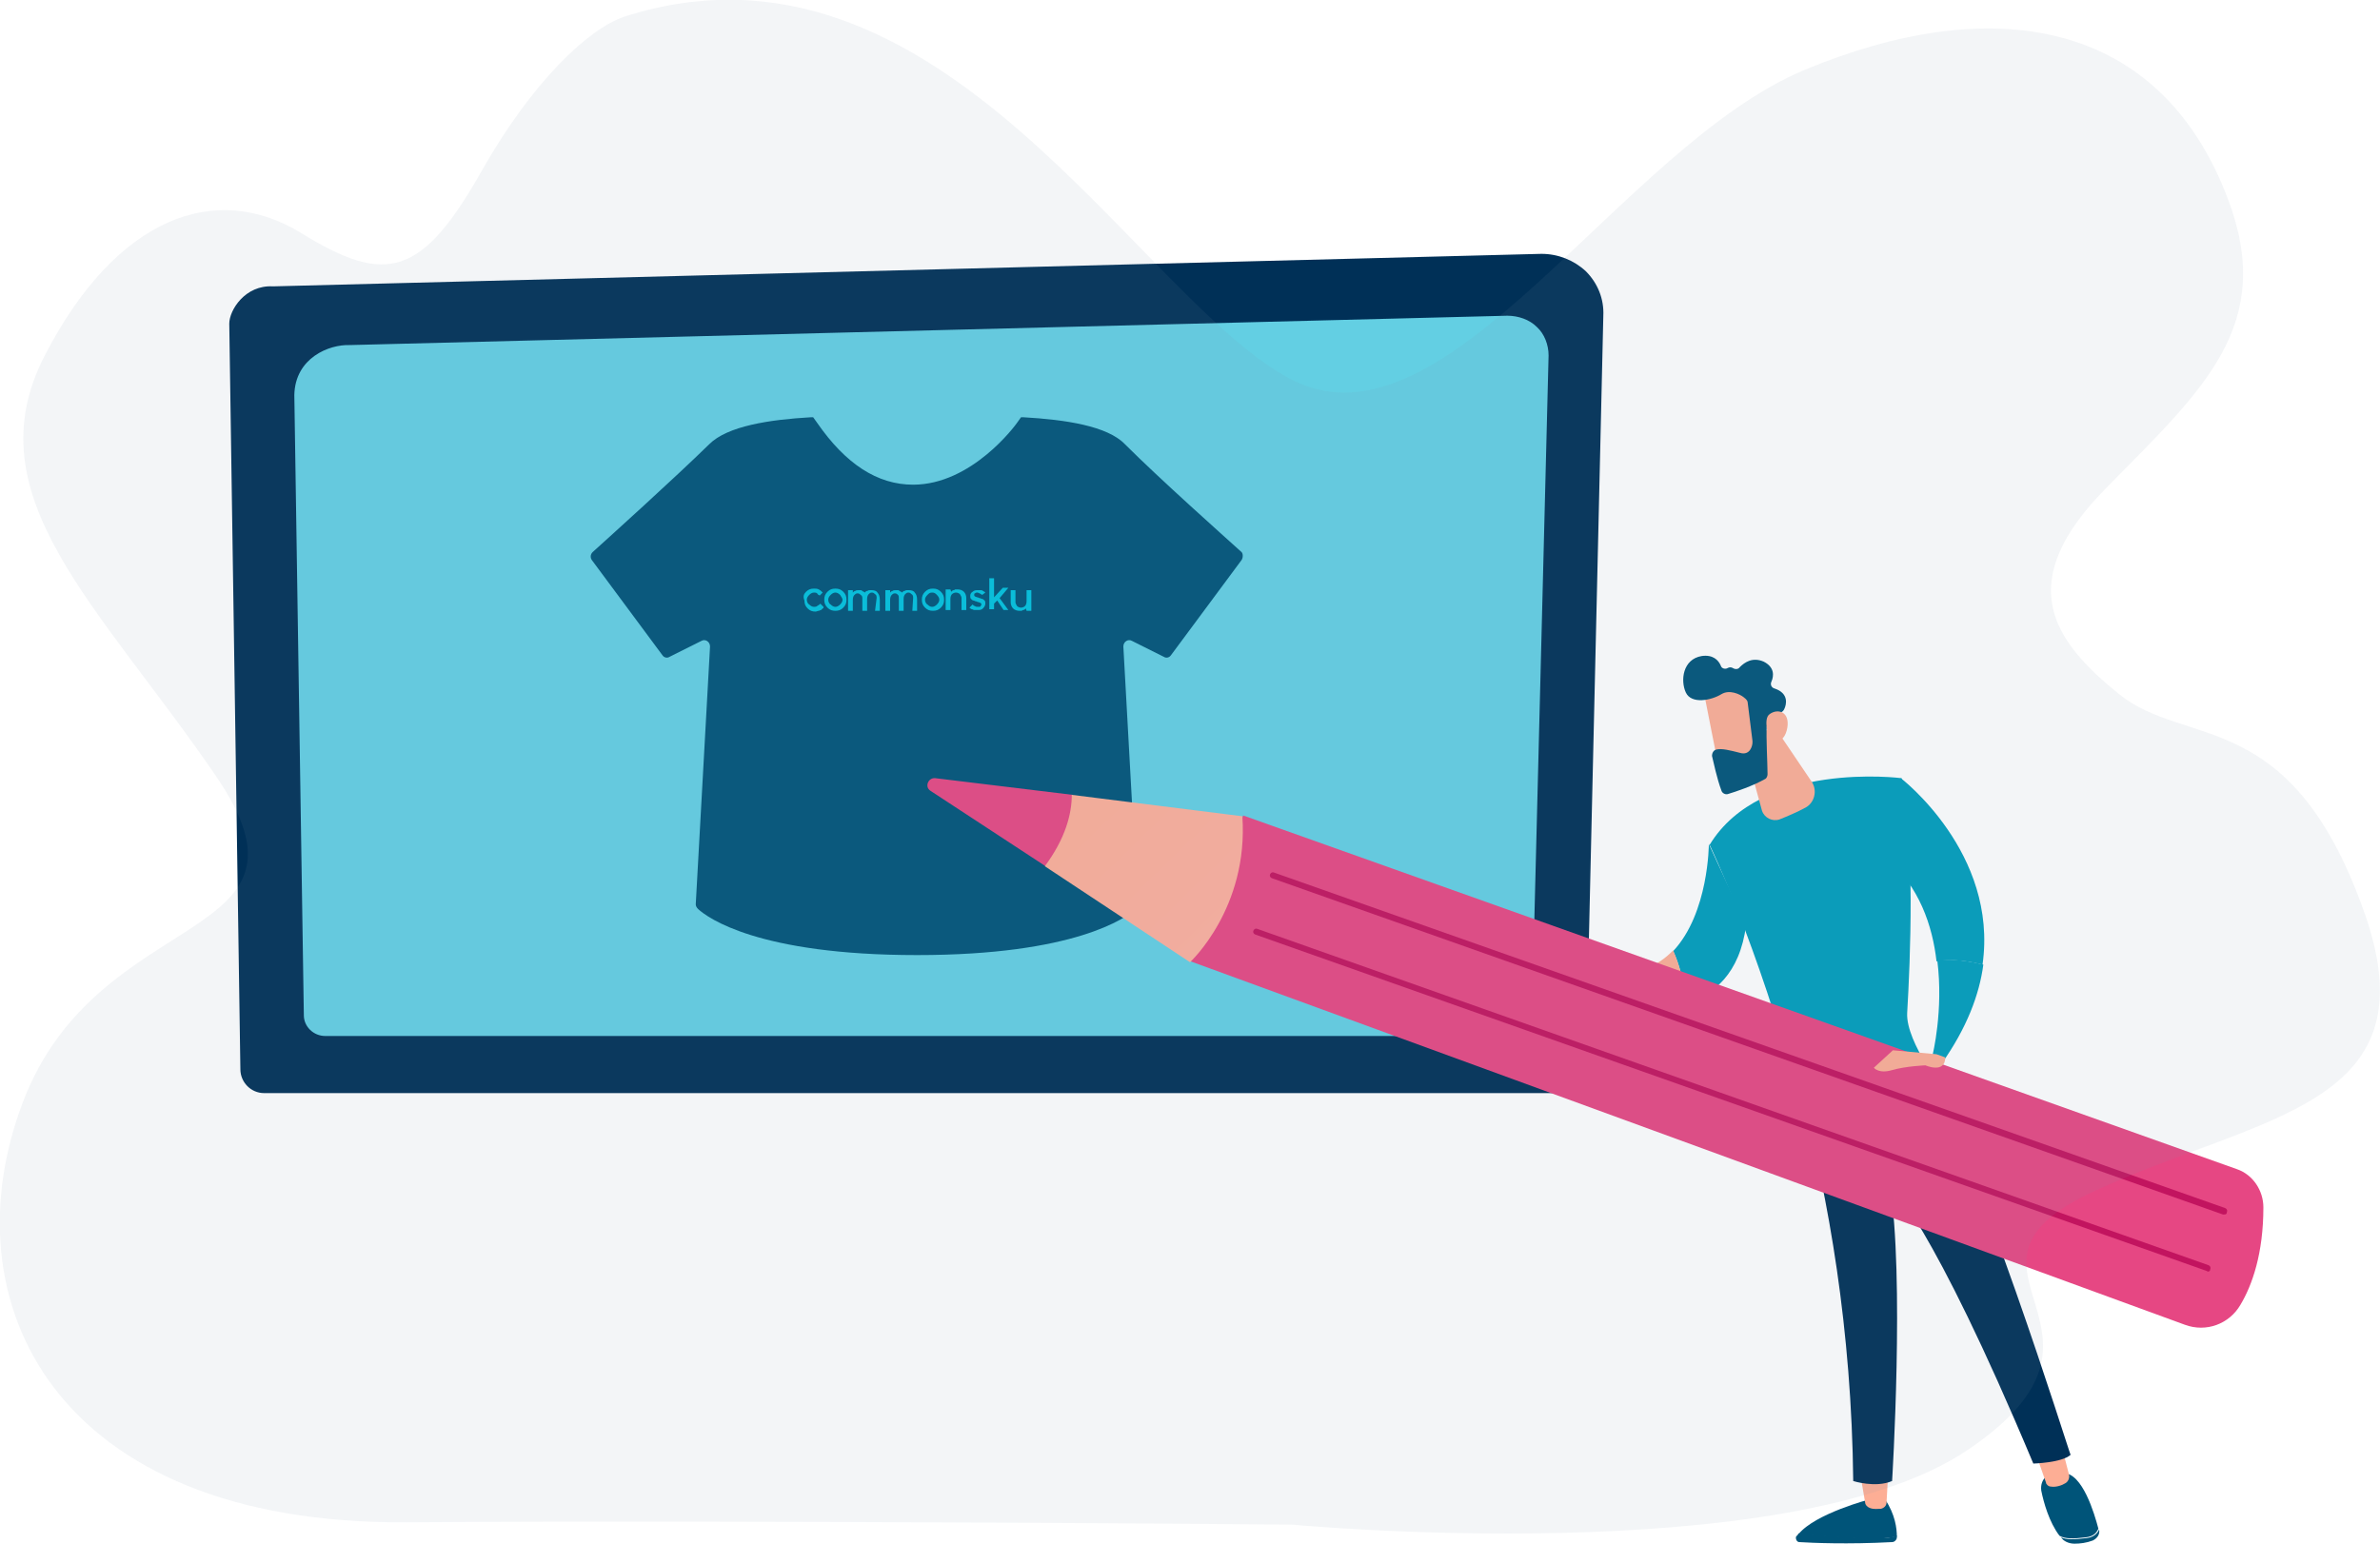
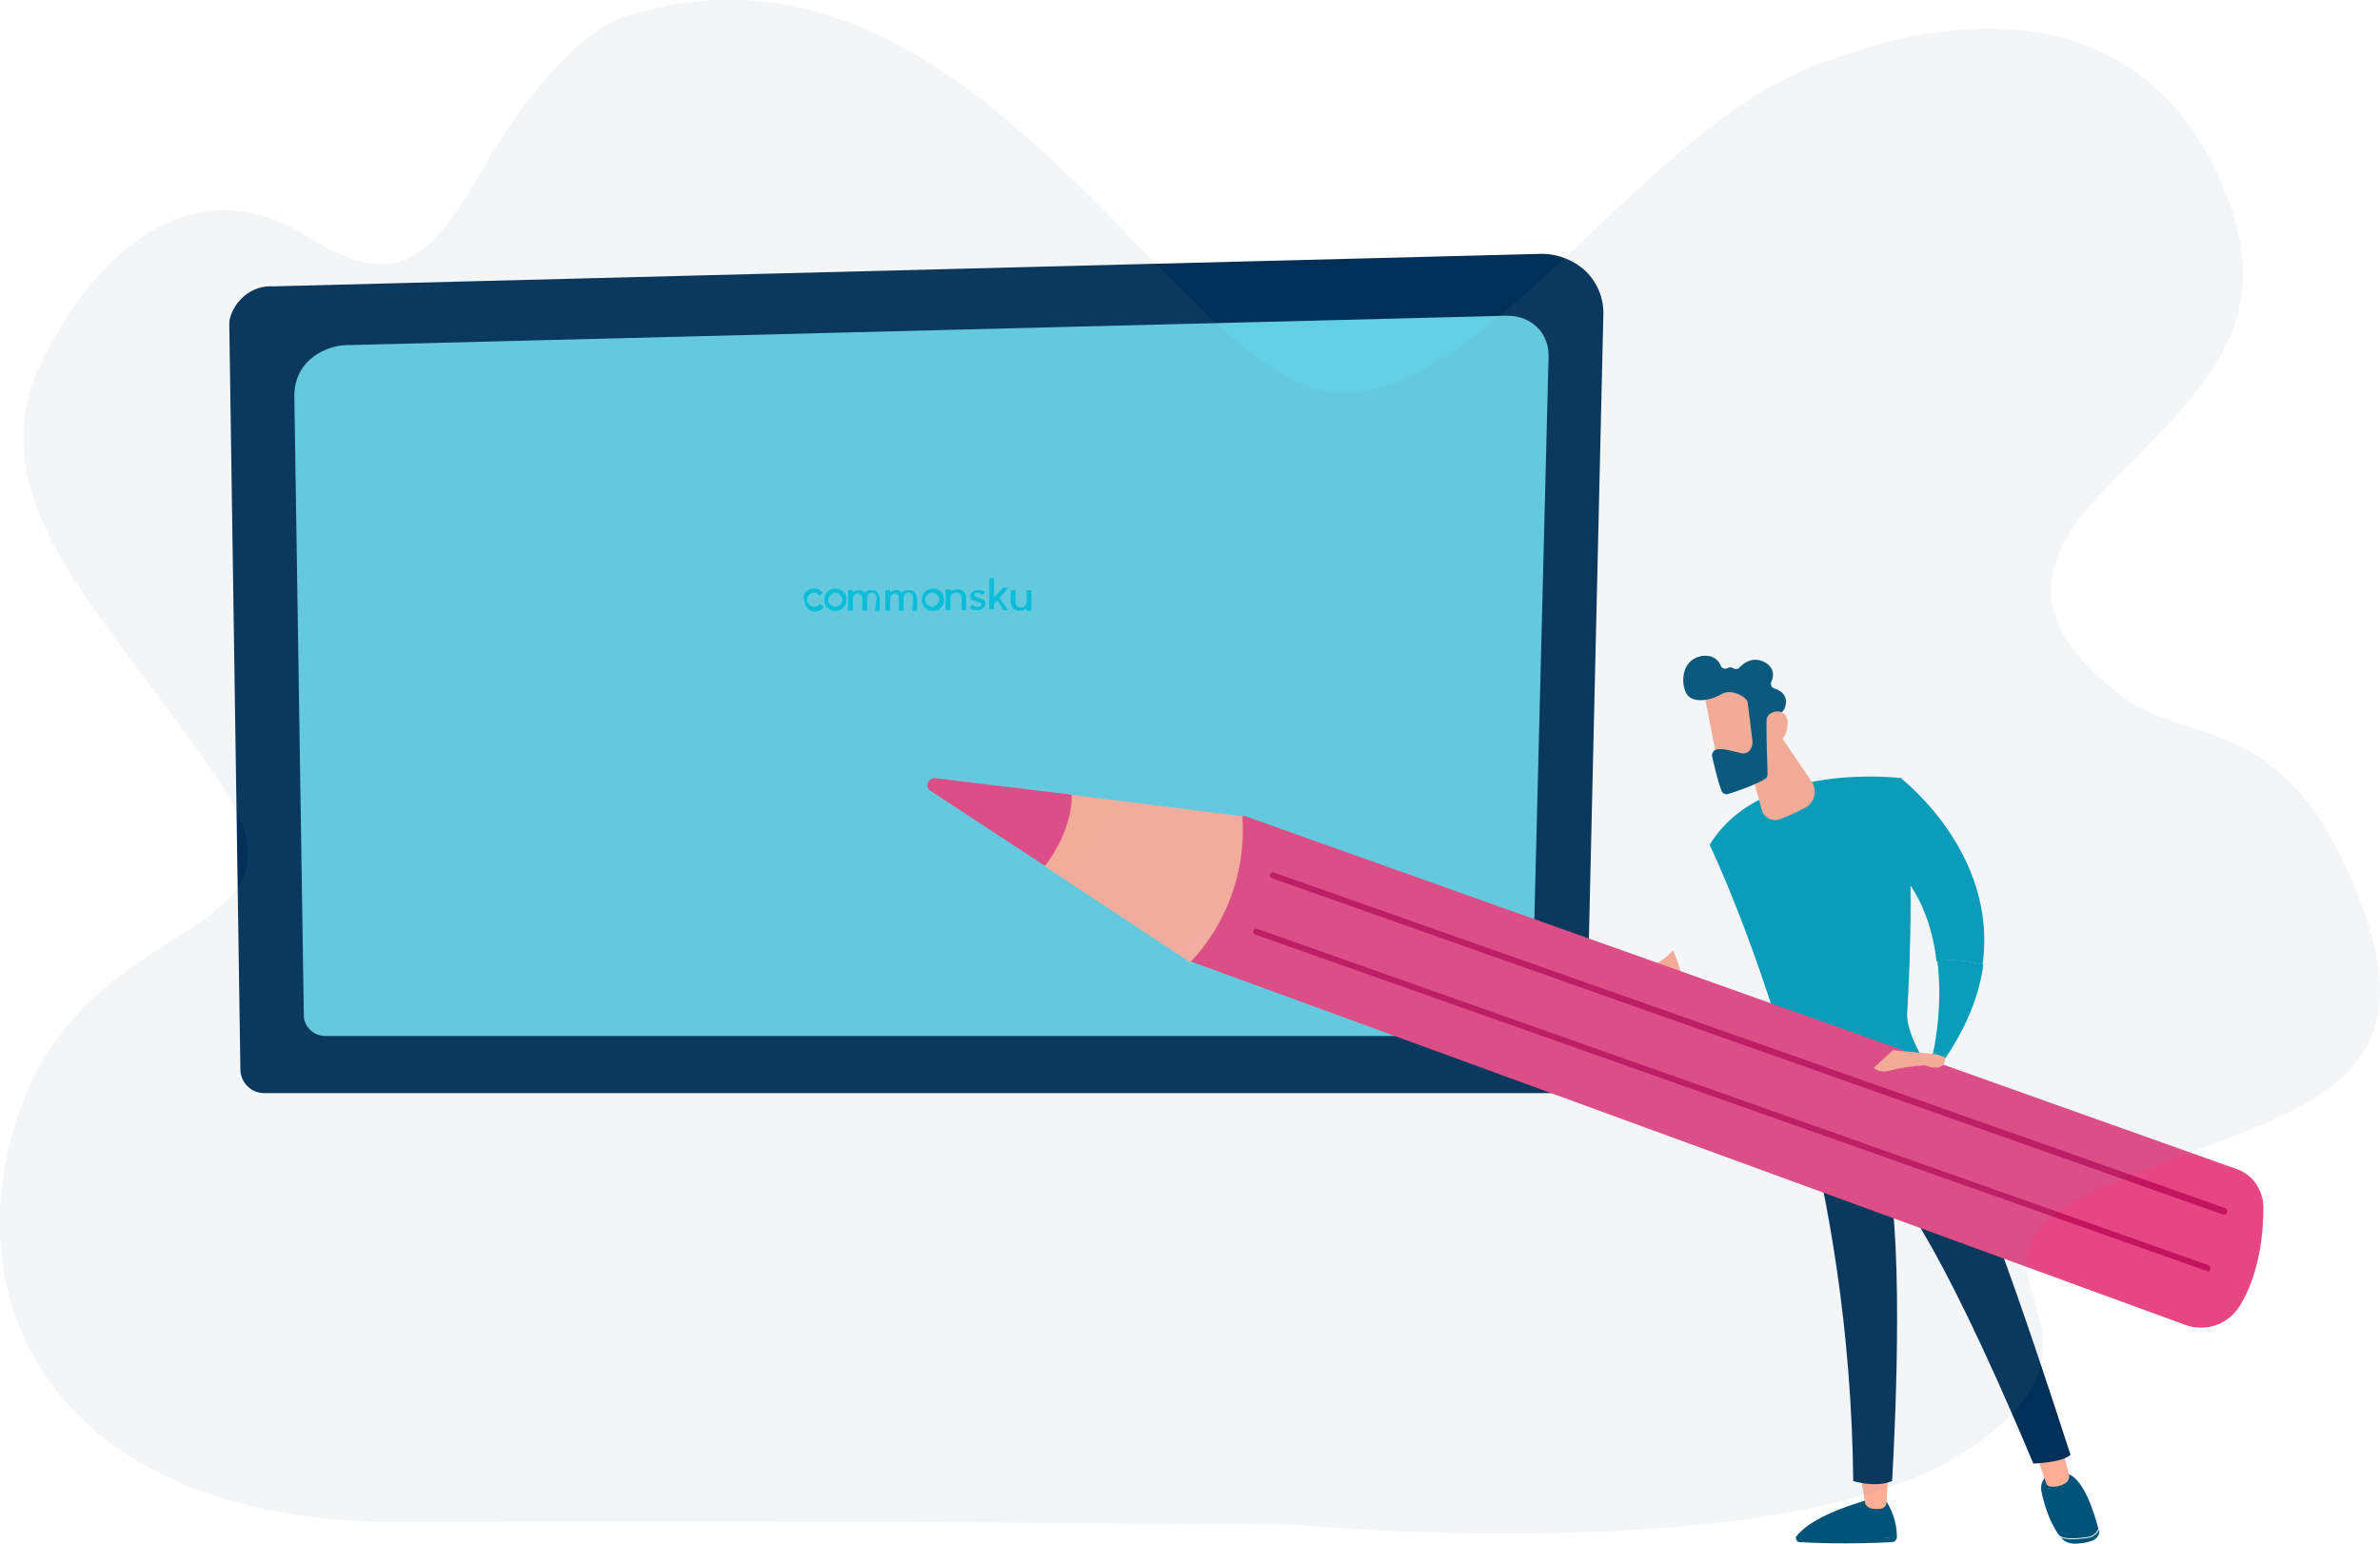
<svg xmlns="http://www.w3.org/2000/svg" version="1.1" id="Layer_1" x="0px" y="0px" viewBox="0 0 300 194.6" style="enable-background:new 0 0 300 194.6;" xml:space="preserve">
  <style type="text/css">
	.st0{fill:#003057;}
	.st1{fill:#63CFE3;}
	.st2{fill:#005479;}
	.st3{fill:#00C1DE;}
	.st4{fill:#FDAE95;}
	.st5{fill:#009dbc;}
	.st6{fill:url(#SVGID_1_);}
	.st7{fill:url(#SVGID_00000010310711940915018840000014460939788526339250_);}
	.st8{fill:#E64783;}
	.st9{fill:url(#SVGID_00000003087169611823241810000002677158394411510700_);}
	.st10{fill:#C2145F;}
	.st11{fill:#7B98AC;fill-opacity:9.000000e-02;}
</style>
  <g>
    <g>
      <g>
        <path class="st0" d="M199.9,134.8c0,1.7-1.4,3-3,3H33.3c-1.7,0-3-1.4-3-3l-1.4-94c0-1.7,2-4.9,5.5-4.7L194.3,32     c2.1,0,4.1,0.8,5.6,2.2c1.5,1.5,2.3,3.5,2.2,5.6L199.9,134.8L199.9,134.8z" />
        <path class="st1" d="M193.1,128c0,1.4-1.2,2.6-2.7,2.6H41c-1.5,0-2.7-1.2-2.7-2.6l-1.2-78.2c0.1-4.7,4.4-6.4,7-6.3L190,39.8     c1.4,0,2.8,0.5,3.7,1.4c1,0.9,1.5,2.3,1.5,3.6L193.1,128L193.1,128z" />
-         <path class="st2" d="M156.5,70.6l-8.9,12c-0.2,0.3-0.6,0.4-0.9,0.2l-4-2c-0.5-0.3-1.1,0.1-1.1,0.7l1.8,32.5     c0,0.2-0.1,0.4-0.2,0.6c-1.3,1.1-7.7,5.8-27.6,5.8c-20,0-26.4-4.7-27.6-5.8c-0.2-0.2-0.3-0.4-0.3-0.6l1.8-32.5     c0-0.6-0.6-1-1.1-0.7l-4,2c-0.3,0.2-0.7,0.1-0.9-0.2l-8.9-12c-0.2-0.3-0.2-0.7,0.1-1c2.1-1.9,10.2-9.2,14.7-13.6     c2.3-2.3,7.6-3.1,12.8-3.4c0.1,0,0.2,0,0.3,0l0.5,0.7c3.6,5.2,7.6,7.8,12.1,7.8c7.4,0,12.9-7.5,13.1-7.8l0.5-0.7     c0.1,0,0.2,0,0.3,0c5.3,0.3,10.6,1.1,12.8,3.4c4.4,4.4,12.6,11.7,14.7,13.6C156.7,69.8,156.7,70.3,156.5,70.6z" />
        <path class="st3" d="M101.6,74.6c0.3-0.3,0.6-0.4,1-0.4c0.2,0,0.4,0,0.6,0.1c0.2,0.1,0.3,0.2,0.4,0.3l0.1,0.1l-0.4,0.4     c0,0,0-0.1-0.1-0.1s-0.1-0.1-0.2-0.2c-0.1-0.1-0.3-0.1-0.4-0.1c-0.2,0-0.4,0.1-0.6,0.3c-0.2,0.2-0.3,0.4-0.3,0.6s0.1,0.5,0.3,0.6     c0.2,0.2,0.4,0.3,0.6,0.3c0.1,0,0.3,0,0.4-0.1c0.1-0.1,0.2-0.1,0.3-0.2l0.1-0.1l0.4,0.4c0,0,0,0,0,0.1s-0.1,0.1-0.1,0.1     c-0.1,0.1-0.1,0.1-0.2,0.2c-0.1,0-0.2,0.1-0.3,0.1c-0.1,0-0.3,0.1-0.4,0.1c-0.4,0-0.7-0.1-1-0.4s-0.4-0.6-0.4-1     C101.2,75.2,101.3,74.9,101.6,74.6L101.6,74.6z" />
        <path class="st3" d="M104.3,74.6c0.3-0.3,0.6-0.4,1-0.4c0.4,0,0.7,0.1,1,0.4s0.4,0.6,0.4,1s-0.1,0.7-0.4,1     c-0.3,0.3-0.6,0.4-1,0.4c-0.4,0-0.7-0.1-1-0.4c-0.3-0.3-0.4-0.6-0.4-1S104,74.9,104.3,74.6z M105.9,75c-0.2-0.2-0.4-0.3-0.6-0.3     s-0.4,0.1-0.6,0.3c-0.2,0.2-0.3,0.4-0.3,0.6s0.1,0.5,0.3,0.6c0.2,0.2,0.4,0.3,0.6,0.3s0.4-0.1,0.6-0.3c0.2-0.2,0.3-0.4,0.3-0.6     S106,75.2,105.9,75z" />
        <path class="st3" d="M110.5,75.4c0-0.2,0-0.4-0.2-0.5c-0.1-0.1-0.2-0.2-0.4-0.2c-0.2,0-0.3,0.1-0.4,0.2c-0.1,0.1-0.2,0.3-0.2,0.6     V77h-0.6v-1.5c0-0.2,0-0.4-0.2-0.5c-0.1-0.1-0.2-0.2-0.4-0.2c-0.2,0-0.3,0.1-0.4,0.2c-0.1,0.1-0.2,0.3-0.2,0.6V77h-0.6v-2.6h0.6     v0.3c0,0,0,0,0.1-0.1c0,0,0.1-0.1,0.2-0.1c0.1-0.1,0.3-0.1,0.4-0.1c0.1,0,0.2,0,0.3,0c0.1,0,0.2,0.1,0.2,0.1c0,0,0.1,0.1,0.2,0.1     c0,0,0.1,0.1,0.1,0.1l0,0c0,0,0,0,0,0c0,0,0,0,0.1-0.1s0.1-0.1,0.2-0.1c0.1,0,0.1-0.1,0.3-0.1c0.1,0,0.2,0,0.3,0     c0.3,0,0.6,0.1,0.7,0.3c0.2,0.2,0.3,0.5,0.3,0.9V77h-0.6L110.5,75.4L110.5,75.4z" />
        <path class="st3" d="M115.1,75.4c0-0.2,0-0.4-0.2-0.5c-0.1-0.1-0.2-0.2-0.4-0.2c-0.2,0-0.3,0.1-0.4,0.2c-0.1,0.1-0.2,0.3-0.2,0.6     V77h-0.6v-1.5c0-0.2,0-0.4-0.1-0.5c-0.1-0.1-0.2-0.2-0.4-0.2c-0.2,0-0.3,0.1-0.4,0.2c-0.1,0.1-0.2,0.3-0.2,0.6V77h-0.6v-2.6h0.6     v0.3c0,0,0,0,0.1-0.1c0,0,0.1-0.1,0.2-0.1c0.1-0.1,0.3-0.1,0.4-0.1c0.1,0,0.2,0,0.3,0c0.1,0,0.2,0.1,0.2,0.1c0,0,0.1,0.1,0.2,0.1     c0,0,0.1,0.1,0.1,0.1l0,0c0,0,0,0,0,0c0,0,0,0,0.1-0.1c0.1-0.1,0.1-0.1,0.2-0.1c0.1,0,0.1-0.1,0.3-0.1c0.1,0,0.2,0,0.3,0     c0.3,0,0.6,0.1,0.7,0.3c0.2,0.2,0.3,0.5,0.3,0.9V77h-0.6L115.1,75.4L115.1,75.4z" />
        <path class="st3" d="M116.6,74.6c0.3-0.3,0.6-0.4,1-0.4c0.4,0,0.7,0.1,1,0.4s0.4,0.6,0.4,1s-0.1,0.7-0.4,1     c-0.3,0.3-0.6,0.4-1,0.4c-0.4,0-0.7-0.1-1-0.4s-0.4-0.6-0.4-1S116.3,74.9,116.6,74.6z M118.1,75c-0.2-0.2-0.3-0.3-0.6-0.3     s-0.4,0.1-0.6,0.3c-0.2,0.2-0.3,0.4-0.3,0.6s0.1,0.5,0.3,0.6c0.2,0.2,0.4,0.3,0.6,0.3c0.2,0,0.4-0.1,0.6-0.3     c0.2-0.2,0.3-0.4,0.3-0.6S118.3,75.2,118.1,75z" />
        <path class="st3" d="M119.9,74.6L119.9,74.6c0.1-0.1,0.1-0.1,0.1-0.1c0,0,0.1-0.1,0.2-0.1c0,0,0.1,0,0.2-0.1c0.1,0,0.2,0,0.3,0     c0.3,0,0.6,0.1,0.8,0.3c0.2,0.2,0.3,0.5,0.3,0.8v1.5h-0.6v-1.5c0-0.2-0.1-0.3-0.2-0.5c-0.1-0.1-0.3-0.2-0.5-0.2     c-0.2,0-0.4,0.1-0.5,0.2c-0.1,0.1-0.2,0.3-0.2,0.6v1.4h-0.6v-2.6h0.6L119.9,74.6L119.9,74.6z" />
        <path class="st3" d="M123.8,75C123.7,74.9,123.7,74.9,123.8,75c-0.1-0.1-0.2-0.1-0.3-0.2c-0.1,0-0.2-0.1-0.3-0.1     c-0.1,0-0.2,0-0.3,0.1c-0.1,0-0.1,0.1-0.1,0.2c0,0.1,0,0.1,0.1,0.2c0.1,0,0.2,0.1,0.3,0.1c0.1,0,0.2,0.1,0.3,0.1     c0.1,0,0.2,0.1,0.3,0.1c0.1,0,0.2,0.1,0.3,0.2c0.1,0.1,0.1,0.2,0.1,0.4c0,0.2-0.1,0.4-0.3,0.6c-0.2,0.2-0.4,0.2-0.7,0.2     c-0.1,0-0.3,0-0.4,0c-0.1,0-0.2-0.1-0.3-0.1c-0.1,0-0.1-0.1-0.2-0.1c0,0-0.1-0.1-0.1-0.1l0,0l0.4-0.4c0,0,0,0,0.1,0.1     c0,0,0.1,0.1,0.2,0.1c0.1,0.1,0.2,0.1,0.4,0.1s0.3,0,0.3-0.1c0.1-0.1,0.1-0.1,0.1-0.2c0-0.1,0-0.1-0.1-0.2     c-0.1,0-0.2-0.1-0.3-0.1c-0.1,0-0.2-0.1-0.3-0.1c-0.1,0-0.2-0.1-0.3-0.1c-0.1,0-0.2-0.1-0.3-0.2c-0.1-0.1-0.1-0.2-0.1-0.4     c0-0.2,0.1-0.4,0.3-0.5c0.2-0.2,0.4-0.2,0.7-0.2c0.1,0,0.2,0,0.3,0c0.1,0,0.2,0,0.3,0.1c0.1,0,0.1,0.1,0.2,0.1     c0,0,0.1,0.1,0.1,0.1l0,0L123.8,75L123.8,75z" />
        <path class="st3" d="M126,75.4l1.1,1.5h-0.6l-0.8-1.2l-0.4,0.4v0.7h-0.6v-3.9h0.6v2.4l1.1-1.2h0.7L126,75.4L126,75.4z" />
        <path class="st3" d="M129.3,76.7L129.3,76.7c-0.1,0.1-0.1,0.1-0.1,0.1c0,0-0.1,0.1-0.2,0.1s-0.1,0-0.2,0.1c-0.1,0-0.2,0-0.3,0     c-0.3,0-0.6-0.1-0.8-0.3c-0.2-0.2-0.3-0.5-0.3-0.8v-1.5h0.6v1.5c0,0.2,0.1,0.3,0.2,0.5c0.1,0.1,0.3,0.2,0.5,0.2     c0.2,0,0.4-0.1,0.5-0.2c0.1-0.1,0.2-0.3,0.2-0.6v-1.4h0.6v2.6h-0.6L129.3,76.7L129.3,76.7z" />
      </g>
      <g>
        <path class="st2" d="M226.7,193.3c2.2,0.2,6,0.5,9,0.6c1.8,0.1,2.8-0.1,3.4-0.3c0,0.1,0,0.1,0,0.2c0,0.3-0.3,0.6-0.6,0.6     c-5.6,0.3-10.1,0.1-11.7,0c-0.3,0-0.5-0.4-0.4-0.7C226.5,193.6,226.7,193.4,226.7,193.3z" />
        <path class="st2" d="M235.7,194c-3-0.1-6.8-0.4-9-0.6c2.1-2.6,9-4.4,9-4.4h1.9c1.3,1.9,1.5,3.7,1.5,4.7     C238.5,193.8,237.5,194,235.7,194L235.7,194z" />
        <path class="st4" d="M238,185.8l-0.2,3.6c0,0.4-0.3,0.7-0.7,0.8c-0.4,0-0.9,0.1-1.4-0.1c-0.3-0.1-0.6-0.4-0.6-0.7l-0.6-3.5     L238,185.8L238,185.8z" />
        <path class="st2" d="M263,193.9c0.9-0.1,1.4-0.6,1.6-1.1c0,0,0,0,0,0c0.1,0.6-0.2,1.1-0.8,1.4c-0.8,0.3-1.6,0.4-2.3,0.4     c-0.7,0-1.4-0.3-1.7-0.8l0,0C260.4,194.1,261.4,194.1,263,193.9L263,193.9z" />
        <path class="st2" d="M258.5,185.7h1.6c2.4,0,3.9,5.1,4.4,7c-0.2,0.5-0.6,1-1.6,1.1c-1.6,0.2-2.6,0.2-3.3-0.2     c-1.3-1.7-2-4.2-2.3-5.7C257.1,186.3,258.5,185.7,258.5,185.7L258.5,185.7z" />
        <path class="st4" d="M259.9,182.4l0.9,3.5c0.1,0.4-0.1,0.9-0.5,1.1c-0.5,0.3-1.2,0.5-1.8,0.4c-0.3,0-0.6-0.3-0.6-0.5l-1.3-3.7     L259.9,182.4z" />
        <path class="st0" d="M261,183.4c-1.1,1-4.7,1.1-4.7,1.1c-12.9-30.8-18.1-35.2-18.1-35.2c1.9,11.6,0.3,37.4,0.3,37.4     c-2.1,0.9-4.9,0-4.9,0c-0.2-19.1-3.1-35.7-6.6-48.8c8.7-0.2,13.3-3.2,14.8-4.4C249.1,145.2,260.9,183.4,261,183.4L261,183.4z" />
        <path class="st5" d="M239.7,98.1c1.7,8.2,1.1,22.9,0.7,29.6c-0.1,1.9,1.2,4.5,2.3,6.3c0.2,0.3,0.1,0.6-0.2,0.8     c-1.8,0.9-7.8,3.7-14.8,4.1c-0.5,0-0.9-0.3-1-0.7c-5.2-19.3-11.2-31.7-11.2-31.7C222,95.8,239.7,98.1,239.7,98.1z" />
        <linearGradient id="SVGID_1_" gradientUnits="userSpaceOnUse" x1="246.334" y1="632.991" x2="244.277" y2="637.106" gradientTransform="matrix(1 0 0 -1 0 802.042)">
          <stop offset="0" style="stop-color:#53D8FF" />
          <stop offset="1" style="stop-color:#3840F7" />
        </linearGradient>
-         <path class="st6" d="M237.3,148.6c0.1,0,0.1,0,0.2-0.1c0.2-0.1,0.3-0.4,0.1-0.6c-0.1-0.1-1.7-2.8-5.1-4.4c-0.2-0.1-0.5,0-0.6,0.2     c-0.1,0.2,0,0.5,0.2,0.6c3.1,1.5,4.7,4.1,4.8,4.1C237,148.5,237.1,148.6,237.3,148.6L237.3,148.6z" />
        <path class="st5" d="M250,121.6c-0.5,3.8-2.1,8-5.2,12.4l-1.2-1c0,0,1.4-5.6,0.6-11.9C246.1,120.8,248.4,121.2,250,121.6     L250,121.6z" />
        <path class="st5" d="M237.8,108.2l1.8-10.1c0,0,12.3,9.4,10.3,23.5c-1.6-0.4-3.9-0.8-5.8-0.4     C243.6,116.7,241.9,111.7,237.8,108.2L237.8,108.2z" />
-         <path class="st5" d="M215.4,106.4l4.7,10.2c-0.8,6.2-4.1,8.8-7.6,9.9c-0.2-2.8-0.9-5.1-1.6-6.6     C215.4,115.1,215.4,106.4,215.4,106.4L215.4,106.4z" />
        <path class="st4" d="M210.9,119.8c0.7,1.6,1.4,3.8,1.6,6.6c-9.5,3.7-12-3.5-12-3.5l1.8-0.3C206.2,123.1,209,121.8,210.9,119.8z" />
        <path class="st4" d="M219.8,93.8l2.3,8.4c0.3,0.9,1.3,1.4,2.2,1.1c1-0.4,2.2-0.9,3.3-1.5c1.1-0.6,1.5-2.1,0.8-3.2l-4.8-7.1     L219.8,93.8L219.8,93.8z" />
        <path class="st4" d="M214.8,87.4c0,0.1,1.9,9.6,1.9,9.6l5.4-1.2l-0.5-9.2C221.5,86.6,215.1,85,214.8,87.4L214.8,87.4z" />
        <path class="st2" d="M220.3,88.6l0.6,4.8c0,0.1,0,0.1,0,0.2c0,0.4-0.3,1.7-1.6,1.3c-1.2-0.3-2.3-0.6-3-0.4     c-0.3,0.1-0.5,0.4-0.5,0.8c0.2,0.8,0.6,2.8,1.2,4.4c0.1,0.3,0.5,0.5,0.8,0.4c1-0.3,3.1-1,4.7-1.9c0.2-0.1,0.3-0.4,0.3-0.6     c0-1.2-0.2-4.9-0.1-6c0.1-1,1.3-1.6,1.8-1.8c0.2-0.1,0.3-0.2,0.4-0.4c0.3-0.6,0.6-2-1.2-2.6c-0.4-0.1-0.6-0.5-0.4-0.9     c0.3-0.7,0.4-1.8-1-2.5c-1.4-0.6-2.4,0.1-3,0.7c-0.2,0.3-0.6,0.3-0.9,0.1c-0.2-0.1-0.4-0.1-0.6,0c-0.3,0.2-0.8,0.1-0.9-0.3     c-0.3-0.7-1-1.4-2.4-1.2c-2.4,0.4-2.7,3.1-2,4.6s3.2,1,4.5,0.2c1-0.6,2.3,0,2.8,0.4C220.2,88.2,220.3,88.4,220.3,88.6L220.3,88.6     z" />
        <path class="st4" d="M223.1,93.4c0,0-1-2.8,0-3.4c1-0.7,2.5-0.3,2.2,1.7C224.9,94.1,223.1,93.4,223.1,93.4z" />
        <linearGradient id="SVGID_00000175311531023925425200000000358253794671636388_" gradientUnits="userSpaceOnUse" x1="201.736" y1="679.811" x2="197.429" y2="679.811" gradientTransform="matrix(1 0 0 -1 0 802.042)">
          <stop offset="0" style="stop-color:#FF928E" />
          <stop offset="1" style="stop-color:#FEB3B1" />
        </linearGradient>
        <path style="fill:url(#SVGID_00000175311531023925425200000000358253794671636388_);" d="M201.2,124.3c-0.5,0.4-2.1-0.4-3.1-0.9     c-0.5-0.3-0.7-0.8-0.6-1.4c0.3-0.8,0.6-1.7,1.1-1.9C199.4,119.9,203.1,122.7,201.2,124.3L201.2,124.3z" />
        <path class="st8" d="M282,147.4l-125.3-44.6l-6.6,18.4l125.3,45.8c2.7,1,5.6-0.1,7-2.5c1.5-2.5,2.9-6.5,2.9-12.3     C285.3,150.1,284,148.1,282,147.4L282,147.4z" />
        <path class="st8" d="M117.9,98.1l17.3,2.1c0,2.4-0.8,5.5-3.4,9l-14.5-9.5C116.5,99.2,117,98,117.9,98.1L117.9,98.1z" />
        <linearGradient id="SVGID_00000101103000312198600480000016830863906777035961_" gradientUnits="userSpaceOnUse" x1="126.389" y1="714.29" x2="215.047" y2="623.177" gradientTransform="matrix(1 0 0 -1 0 802.042)">
          <stop offset="0" style="stop-color:#FDAE95" />
          <stop offset="1" style="stop-color:#FEB3B1" />
        </linearGradient>
        <path style="fill:url(#SVGID_00000101103000312198600480000016830863906777035961_);" d="M156.6,102.9     c0.8,11.6-6.6,18.4-6.6,18.4l-18.3-12.1c2.6-3.5,3.4-6.6,3.4-9L156.6,102.9z" />
        <path class="st10" d="M280.4,153.1c0.2,0,0.3-0.1,0.3-0.3c0.1-0.2,0-0.4-0.2-0.5L160.6,110c-0.2-0.1-0.4,0-0.5,0.2     c-0.1,0.2,0,0.4,0.2,0.5l119.9,42.4C280.3,153.1,280.4,153.1,280.4,153.1L280.4,153.1z" />
        <path class="st10" d="M278.3,160.3c0.2,0,0.3-0.1,0.3-0.3c0.1-0.2,0-0.4-0.2-0.5l-119.9-42.4c-0.2-0.1-0.4,0-0.5,0.2     c-0.1,0.2,0,0.4,0.2,0.5l119.9,42.4C278.3,160.3,278.3,160.3,278.3,160.3L278.3,160.3z" />
        <path class="st4" d="M244.1,132.9l-5.5-0.5l-2.4,2.2c0,0,0.6,0.8,2.3,0.3s4.2-0.6,4.2-0.6s2.5,1.1,2.5-1L244.1,132.9L244.1,132.9     z" />
      </g>
    </g>
    <path class="st11" d="M78.7,2.1C74,3.7,67,10.5,60.8,21.4C53.2,34.9,48.7,36,38,29.4S14.7,27.2,5.6,44.9s6.9,31.4,21.6,52.9   s-14.7,15.9-24.3,41.1c-9.6,25.1,3.9,53.3,48.3,53c44.5-0.3,111.7,0.3,111.7,0.3s62.4,5.9,85.1-9.4s-5.2-22.8,15.9-32.6   c21.1-9.8,43.2-10.5,33.9-35.8c-9.2-25.4-22.3-20.1-30.7-26.9c-8.4-6.8-13.5-14.1-1.4-26.2c12-12.2,21.2-20.3,15.1-36.3   c-8.7-22.9-30-25.9-53.3-16.2s-45.1,49-64.6,39.1C143.5,38,118.7-10.7,78.7,2.1L78.7,2.1z" />
  </g>
</svg>